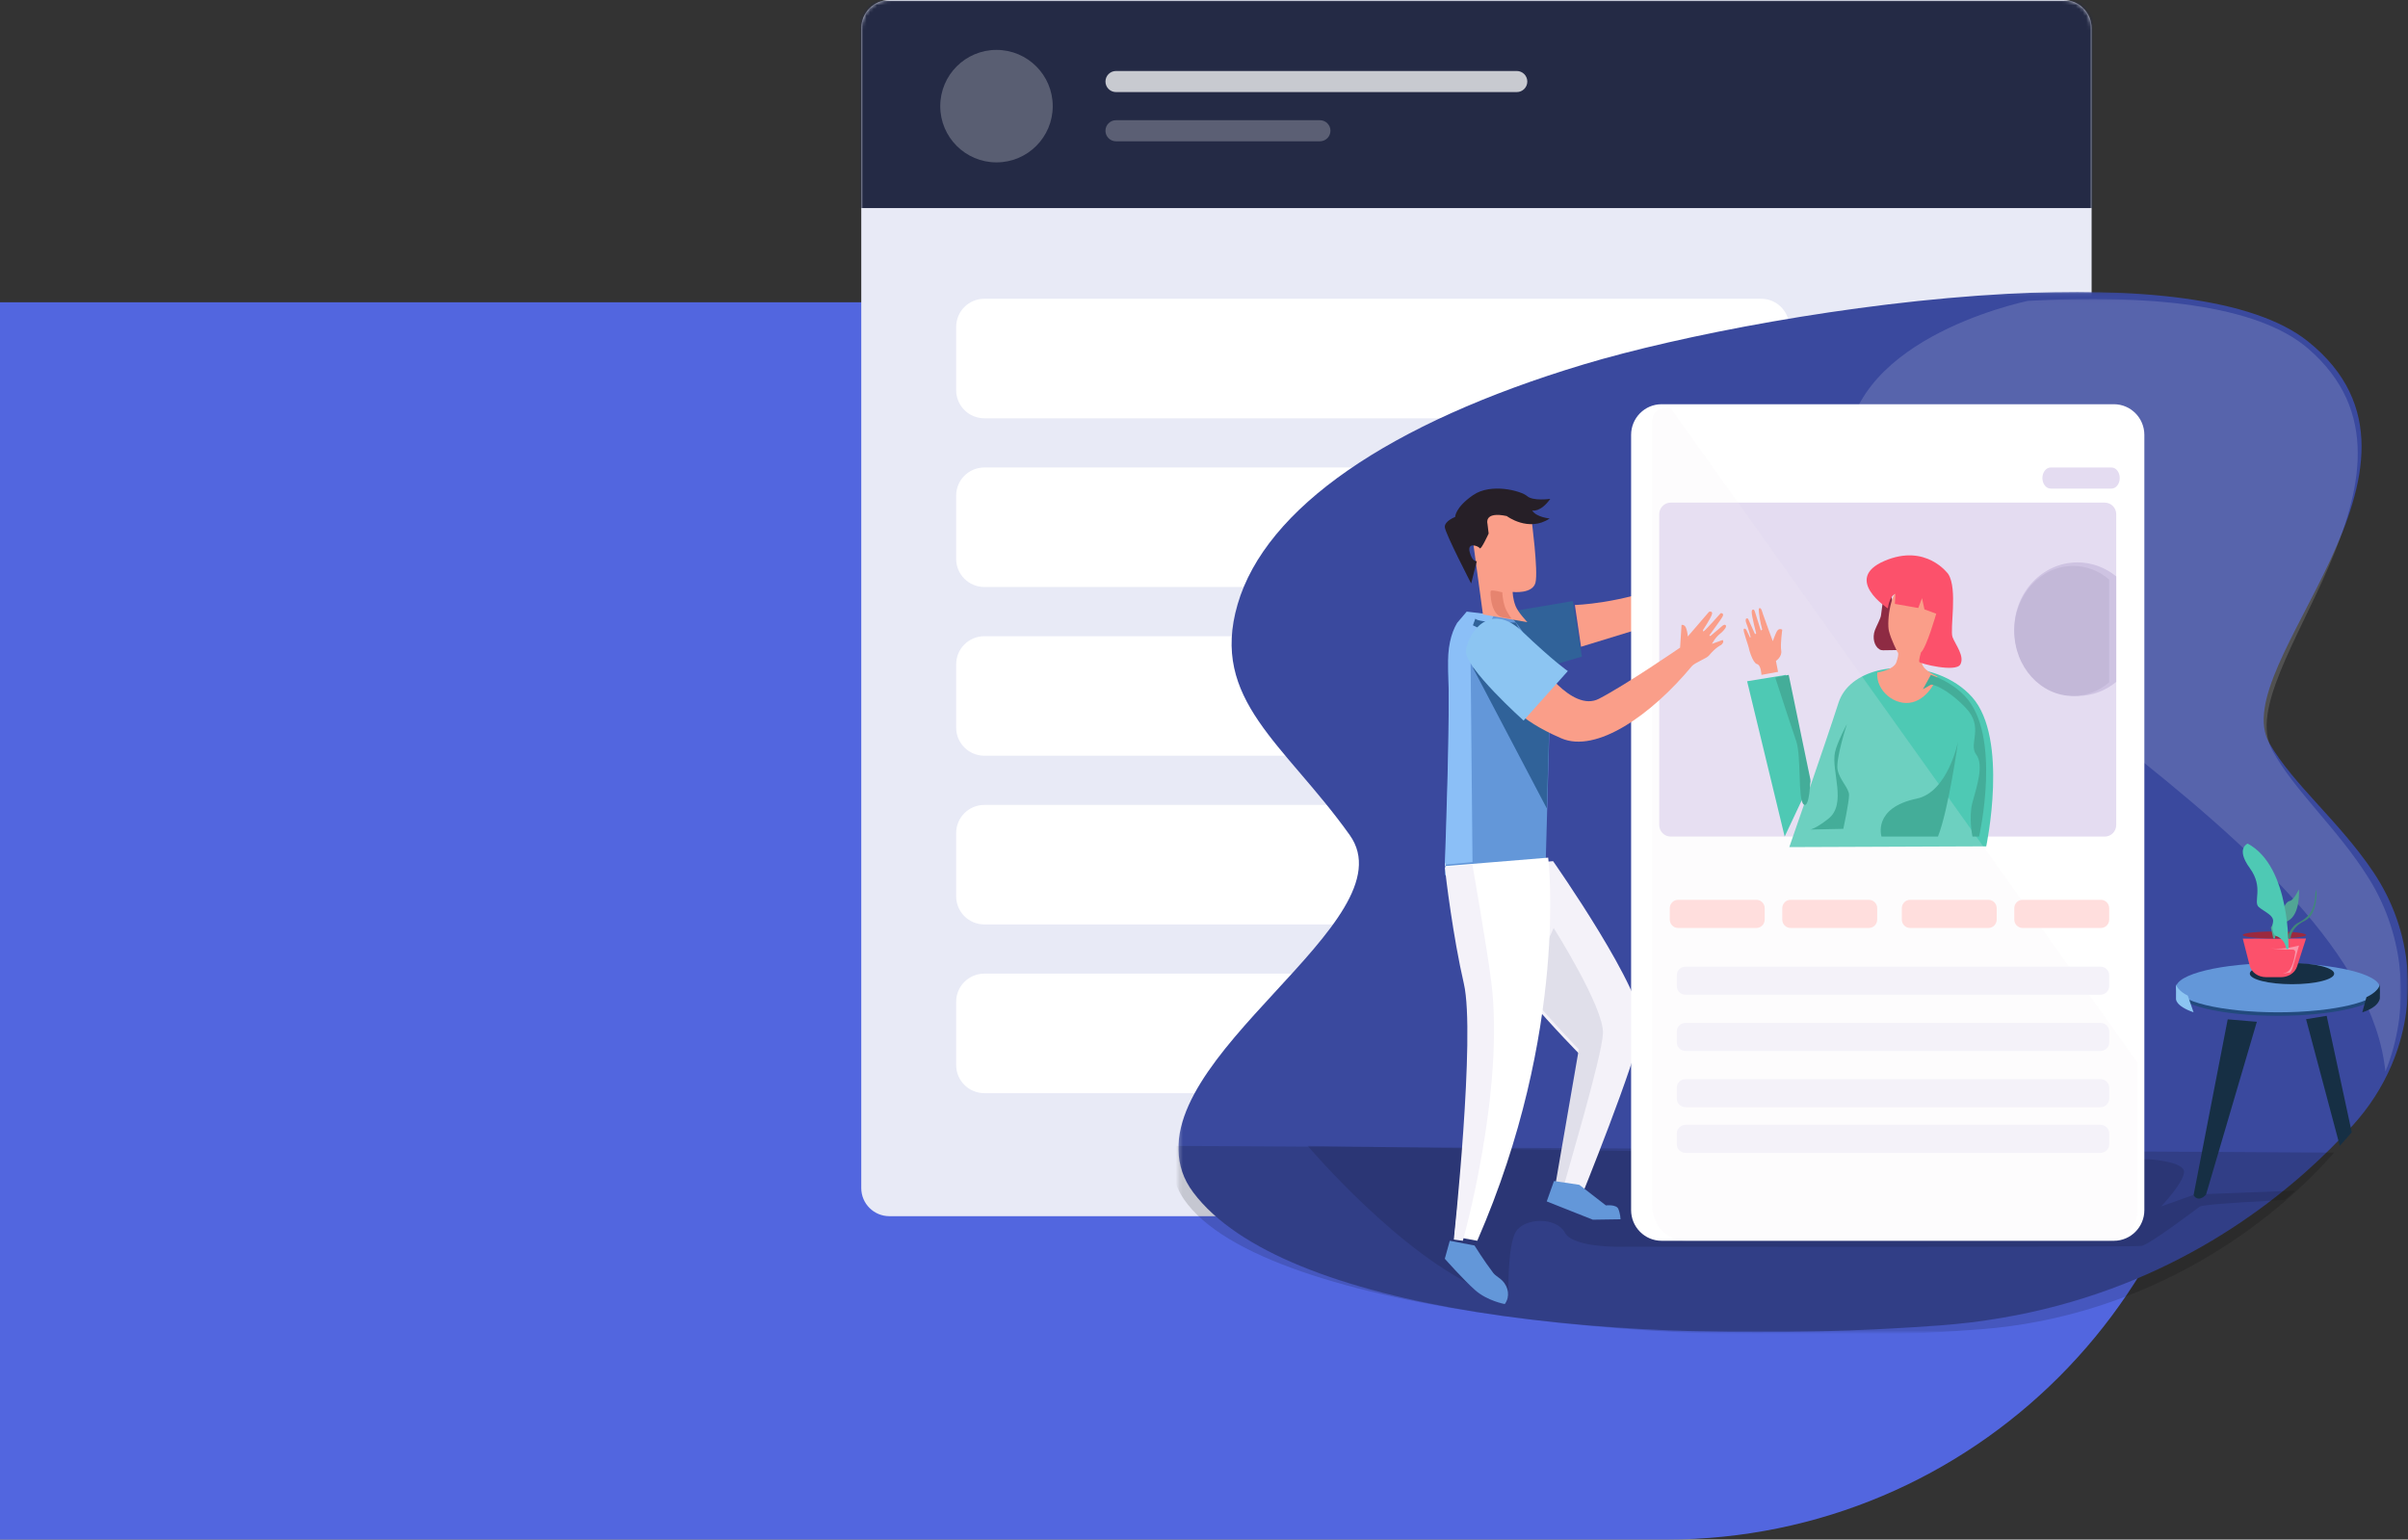
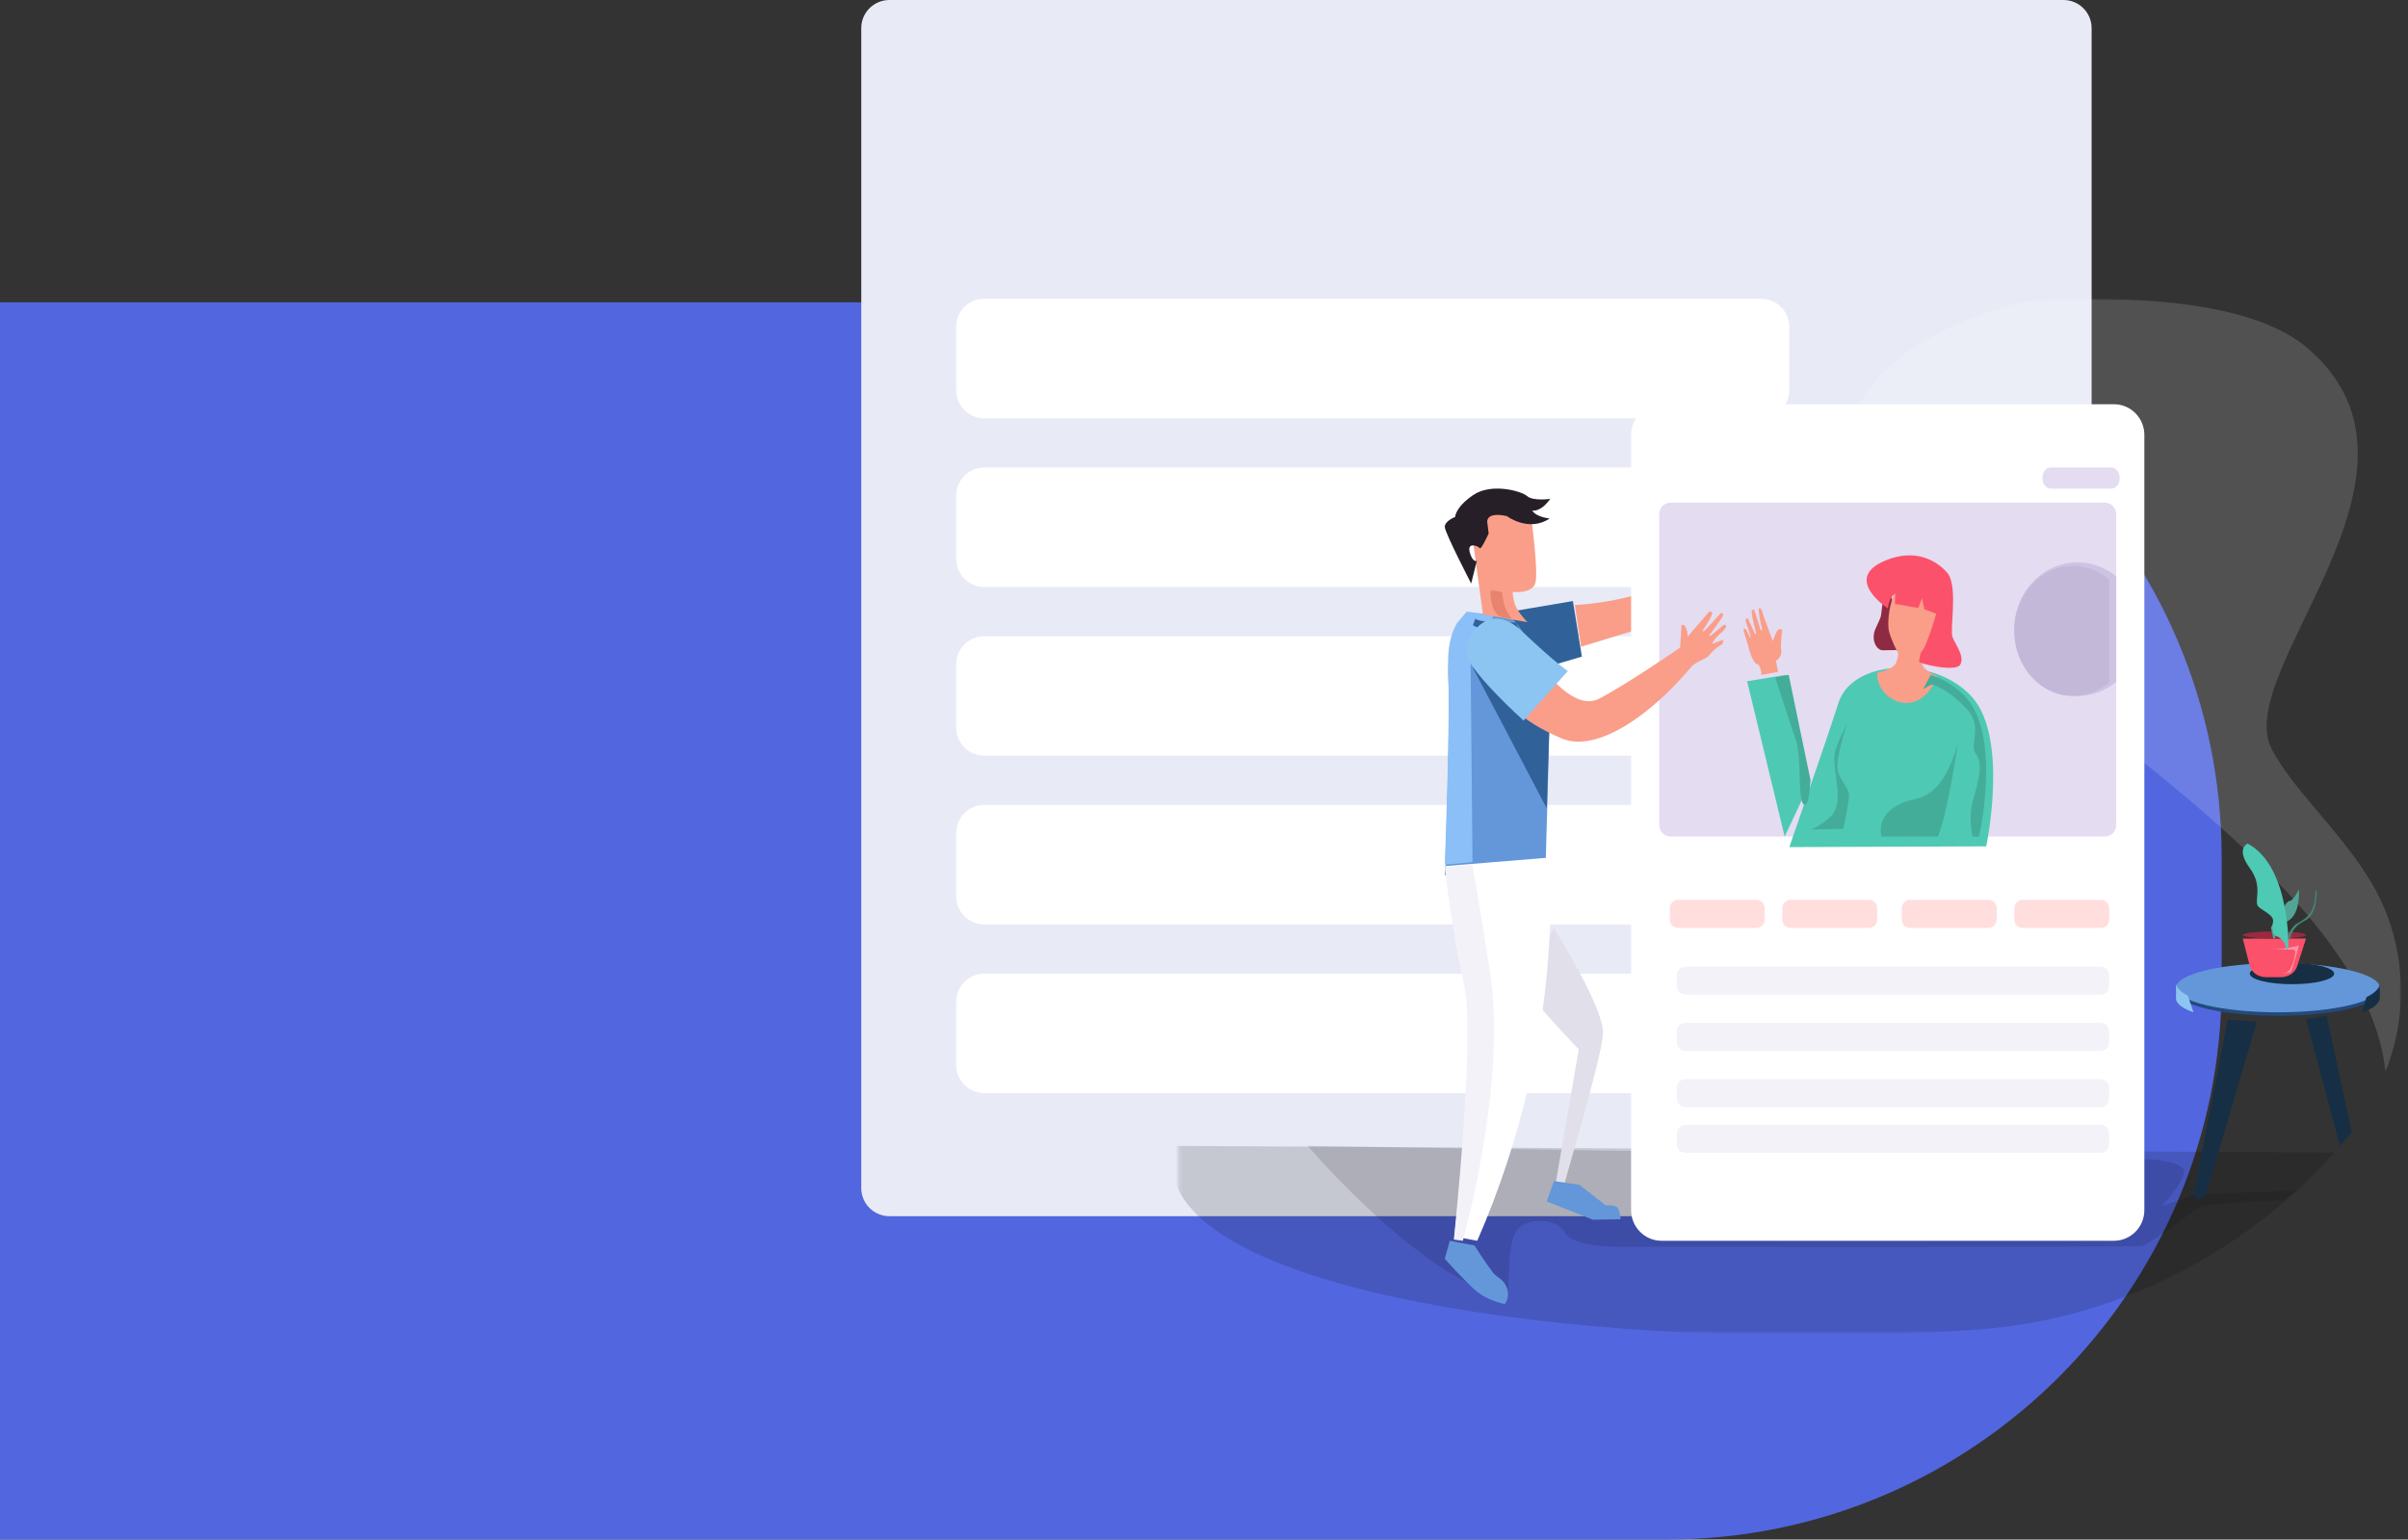
<svg xmlns="http://www.w3.org/2000/svg" width="685" height="438" viewBox="0 0 685 438" fill="none">
  <rect x="0" y="0" width="685" height="438" fill="#333333" stroke="none" />
  <path d="M0 86H474C561.261 86 632 156.739 632 244V280C632 367.261 561.261 438 474 438H0V86Z" fill="#5266DF" />
  <path d="M587 0H253C248.582 0 245 3.582 245 8V338C245 342.418 248.582 346 253 346H587C591.418 346 595 342.418 595 338V8C595 3.582 591.418 0 587 0Z" fill="#E8EAF6" />
  <mask id="mask0" mask-type="alpha" maskUnits="userSpaceOnUse" x="245" y="0" width="350" height="346">
-     <path d="M587 0H253C248.582 0 245 3.582 245 8V338C245 342.418 248.582 346 253 346H587C591.418 346 595 342.418 595 338V8C595 3.582 591.418 0 587 0Z" fill="white" />
-   </mask>
+     </mask>
  <g mask="url(#mask0)">
    <path fill-rule="evenodd" clip-rule="evenodd" d="M241.47 0.197H788.47V59.197H241.47V0.197Z" fill="#242A45" />
    <path opacity="0.245" d="M283.47 46.197C292.306 46.197 299.47 39.034 299.47 30.197C299.47 21.36 292.306 14.197 283.47 14.197C274.633 14.197 267.47 21.36 267.47 30.197C267.47 39.034 274.633 46.197 283.47 46.197Z" fill="white" />
    <path opacity="0.75" d="M431.47 20.197H317.47C315.813 20.197 314.47 21.54 314.47 23.197C314.47 24.854 315.813 26.197 317.47 26.197H431.47C433.127 26.197 434.47 24.854 434.47 23.197C434.47 21.54 433.127 20.197 431.47 20.197Z" fill="white" />
    <path opacity="0.25" d="M375.47 34.197H317.47C315.813 34.197 314.47 35.54 314.47 37.197C314.47 38.854 315.813 40.197 317.47 40.197H375.47C377.127 40.197 378.47 38.854 378.47 37.197C378.47 35.54 377.127 34.197 375.47 34.197Z" fill="white" />
  </g>
  <path d="M501 85H280C275.582 85 272 88.582 272 93V111C272 115.418 275.582 119 280 119H501C505.418 119 509 115.418 509 111V93C509 88.582 505.418 85 501 85Z" fill="white" />
  <path d="M501 133H280C275.582 133 272 136.582 272 141V159C272 163.418 275.582 167 280 167H501C505.418 167 509 163.418 509 159V141C509 136.582 505.418 133 501 133Z" fill="white" />
  <path d="M501 181H280C275.582 181 272 184.582 272 189V207C272 211.418 275.582 215 280 215H501C505.418 215 509 211.418 509 207V189C509 184.582 505.418 181 501 181Z" fill="white" />
  <path d="M501 229H280C275.582 229 272 232.582 272 237V255C272 259.418 275.582 263 280 263H501C505.418 263 509 259.418 509 255V237C509 232.582 505.418 229 501 229Z" fill="white" />
  <path d="M501 277H280C275.582 277 272 280.582 272 285V303C272 307.418 275.582 311 280 311H501C505.418 311 509 307.418 509 303V285C509 280.582 505.418 277 501 277Z" fill="white" />
  <mask id="mask1" mask-type="alpha" maskUnits="userSpaceOnUse" x="335" y="83" width="350" height="296">
    <path d="M685 83.048H335.219V379H685V83.048Z" fill="white" />
  </mask>
  <g mask="url(#mask1)">
-     <path fill-rule="evenodd" clip-rule="evenodd" d="M336.293 333.34C336.963 335.358 338.008 337.338 339.467 339.275C364.669 372.749 458.843 383.907 551.691 377.089C600.167 373.527 634.361 352.563 655.972 333.339C660.658 329.173 665.118 324.759 669.332 320.117C674.001 314.972 677.645 309.257 680.242 303.222C687.889 285.444 686.416 264.906 675.119 248.061C665.542 233.785 652.397 223.237 645.606 211.518C632.674 189.2 701.043 132.782 656.552 97.138C640.848 84.554 607.392 81.65 570.89 83.602C526.462 85.98 477.525 95.557 450.606 103.647C394.894 120.384 360.026 144.627 352.067 171.903C344.109 199.179 365.378 211.521 383.947 237.557C401.442 262.083 325.394 300.554 336.293 333.34" fill="#3A499E" />
    <path fill-rule="evenodd" clip-rule="evenodd" d="M430.451 173.872L447.436 171L450 186.799L429 193L430.451 173.872Z" fill="#306299" />
    <path fill-rule="evenodd" clip-rule="evenodd" d="M448 172.118C448 172.118 461.176 171.77 475 166L468.504 178.254L449.751 184L448 172.118Z" fill="#FA9E89" />
    <mask id="mask2" mask-type="alpha" maskUnits="userSpaceOnUse" x="525" y="85" width="158" height="220">
      <path d="M683 85.048H525.175V304.892H683V85.048Z" fill="white" />
    </mask>
    <g mask="url(#mask2)">
      <path opacity="0.152" fill-rule="evenodd" clip-rule="evenodd" d="M525.934 137.186C534.046 177.345 671.94 238.876 678.57 304.892C685.688 287.14 684.317 266.634 673.8 249.814C664.886 235.559 652.65 225.027 646.329 213.325C634.29 191.043 697.934 134.707 656.519 99.117C641.9 86.552 610.758 83.652 576.779 85.602C566.435 87.966 518.615 100.933 525.934 137.186Z" fill="white" />
    </g>
    <path opacity="0.149" fill-rule="evenodd" clip-rule="evenodd" d="M333.18 326C332.195 333.866 335.52 339.336 336.82 341.227C359.249 373.899 481.314 384.79 563.95 378.135C607.096 374.659 642.455 352.42 664 327.915L333.18 326Z" fill="black" />
    <path opacity="0.128" fill-rule="evenodd" clip-rule="evenodd" d="M611.373 329.812C611.373 329.812 621.45 330.422 621.295 333.472C621.14 336.522 614.784 343.23 614.784 343.23L624.293 339.825L653 338.732L649.9 341.401C649.9 341.401 626.773 342.468 625.74 343.281C624.706 344.094 611.476 354.057 609.203 354.463C606.929 354.87 462.515 354.688 462.515 354.688C462.515 354.688 447.657 355.277 445.176 350.702C442.696 346.128 433.704 346.432 431.223 350.397C428.743 354.362 429.087 369 429.087 369C429.087 369 422.294 367.227 421.921 367.069C398.356 357.106 372 326 372 326L611.373 329.812V329.812Z" fill="black" />
    <path fill-rule="evenodd" clip-rule="evenodd" d="M642 290.695L627.55 339.858C627.55 339.858 625.494 342.302 624 340.038L633.714 290L642 290.695ZM661.866 289L669 322.138L665.603 326L656 289.954L661.866 289Z" fill="#162F44" />
-     <path fill-rule="evenodd" clip-rule="evenodd" d="M449.507 300.082L443.482 334.282L442.483 339.951L444.675 340.273L444.831 340.297L449.619 341C449.619 341 465.59 301.656 466.949 292.213C468.31 282.77 441.804 245 441.804 245L413.036 247.448C412.275 255.667 423.78 271.159 434.063 283.218C442.164 292.717 449.507 300.082 449.507 300.082" fill="#F4F2F9" />
    <path fill-rule="evenodd" clip-rule="evenodd" d="M449.12 298.535L442.243 338.302L444.389 338.623L444.462 339L444.542 338.648C445.417 334.818 455.682 300.911 455.994 294C456.327 286.674 441.967 264 441.967 264L434 281.714C441.93 291.188 449.12 298.534 449.12 298.534" fill="#E0DFEA" />
    <path fill-rule="evenodd" clip-rule="evenodd" d="M411 249L439.667 246.613L441 198.886C441 198.886 434 174 426.333 174C421.78 174 417.347 175.804 414.633 180.195C412.78 183.198 411.73 187.415 412 193.091C412.61 205.868 411.27 241.998 411.033 248.113C411.013 248.69 411 249 411 249" fill="#6397D9" />
    <path fill-rule="evenodd" clip-rule="evenodd" d="M418.885 245.276L418.347 188.458L425 174.938L417.237 174L414.508 177.21C412.718 180.213 411.705 184.43 411.966 190.104C412.555 202.878 411.229 239.886 411 246L418.885 245.276V245.276Z" fill="#8BBFF7" />
    <path fill-rule="evenodd" clip-rule="evenodd" d="M419 190L440.017 230L440.563 212.009L441 197.411L423.476 190H419Z" fill="#306299" />
    <path fill-rule="evenodd" clip-rule="evenodd" d="M472.671 353H601.33C606.119 353 610.001 349.092 610.001 344.27V123.73C610.001 118.908 606.119 115 601.33 115H472.67C467.881 115 463.999 118.908 463.999 123.73V344.27C463.999 349.092 467.881 353 472.67 353" fill="white" />
    <path fill-rule="evenodd" clip-rule="evenodd" d="M472 146.29V234.71C472 236.528 473.456 238 475.253 238H598.747C600.544 238 602 236.528 602 234.71V146.29C602 144.472 600.544 143 598.747 143H475.253C473.456 143 472 144.472 472 146.29Z" fill="#E4DCF1" />
    <path fill-rule="evenodd" clip-rule="evenodd" d="M536.147 167L537.699 168.183L541 182.554L540.929 184.921L535.702 185C535.347 185.005 534.989 184.935 534.672 184.75C533.177 183.872 532.539 181.425 533.364 179.257C533.808 178.091 534.945 176.027 535.077 175.115C535.391 172.931 536.147 167 536.147 167" fill="#8E2B43" />
    <path fill-rule="evenodd" clip-rule="evenodd" d="M509 241L563.224 240.792L565.019 240.786C565.019 240.786 571.506 210.137 561.003 198.325C558.445 195.451 555.12 193.332 551.497 191.955C540.224 187.658 526.044 190.5 523.004 199.921C518.988 212.372 509 241 509 241Z" fill="#4EC9B4" />
    <path fill-rule="evenodd" clip-rule="evenodd" d="M551.16 192.489C551.16 192.489 548.945 198.515 544.057 199.783C539.169 201.052 533.568 196.559 534.027 191.326C534.027 191.326 538.711 190.639 539.474 188.366C540.402 185.606 539.78 185.512 539.78 185.512C539.78 185.512 537.947 182.022 537.336 179.486C536.725 176.949 537.641 167.116 541.918 166.166C544.623 165.564 548.945 166.483 552 170.923C552 170.923 550.472 179.486 548.334 183.609C546.195 187.732 545.126 189.635 551.16 192.489Z" fill="#FA9E89" />
-     <path opacity="0.184" fill-rule="evenodd" clip-rule="evenodd" d="M475.167 116.013L608 302.239V344.483C608 349.187 604.3 353 599.737 353H479.573C474.286 353 470 348.582 470 343.131V119.827C470 116.898 472.33 115.871 475.167 116.013" fill="#F4F2F9" />
    <path fill-rule="evenodd" clip-rule="evenodd" d="M515 222.442L508.018 192L497 193.816L507.684 238L515 222.442Z" fill="#4EC9B4" />
    <path fill-rule="evenodd" clip-rule="evenodd" d="M505.8 191.137L505.2 188.031C505.2 188.031 507 186.847 506.7 185.072C506.4 183.297 507 179.155 507 179.155C507 179.155 506.043 178.508 505.425 179.673C504.985 180.502 504.3 182.41 504.3 182.41C504.3 182.41 502.004 176.244 501.474 174.62C501.249 173.929 501.022 172.853 500.499 173.017C500.224 173.103 500.324 173.732 500.371 174.347C500.511 176.191 501.299 179.131 501.299 179.131L500.899 179.365L499.236 174.089C499.163 173.833 499.043 173.445 498.774 173.424C498.536 173.404 498.299 173.534 498.299 174.126C498.299 175.31 499.574 180.203 499.574 180.203L499.255 180.422L497.32 176.144C497.187 175.821 496.707 175.849 496.625 176.188C496.56 176.456 496.579 176.838 496.798 177.38C497.398 178.86 497.998 181.226 497.998 181.226L497.848 181.399L496.798 179.229C496.61 178.882 496.149 178.659 496.015 179.029C495.827 179.547 497.473 183.999 497.473 184.296C497.473 184.592 498.599 188.622 499.799 188.918C500.999 189.214 501.074 192 501.074 192L505.8 191.137V191.137Z" fill="#FA9E89" />
    <path fill-rule="evenodd" clip-rule="evenodd" d="M575.351 264H597.65C598.948 264 600.001 262.928 600.001 261.606V258.394C600.001 257.072 598.948 256 597.65 256H575.352C574.054 256 573.001 257.072 573.001 258.394V261.606C573.001 262.928 574.054 264 575.352 264H575.351ZM543.352 264H565.65C566.948 264 568.001 262.928 568.001 261.606V258.394C568.001 257.072 566.948 256 565.65 256H543.352C542.054 256 541.001 257.072 541.001 258.394V261.606C541.001 262.928 542.054 264 543.352 264ZM509.352 264H531.65C532.948 264 534.001 262.928 534.001 261.606V258.394C534.001 257.072 532.948 256 531.65 256H509.353C508.054 256 507.001 257.072 507.001 258.394V261.606C507.001 262.928 508.054 264 509.353 264H509.352ZM477.353 264H499.65C500.948 264 502.001 262.928 502.001 261.606V258.394C502.001 257.072 500.948 256 499.65 256H477.352C476.054 256 475.001 257.072 475.001 258.394V261.606C475.001 262.928 476.054 264 477.352 264" fill="#FFDEDD" />
    <path fill-rule="evenodd" clip-rule="evenodd" d="M479.547 283H597.453C598.86 283 600 281.92 600 280.59V277.41C600 276.08 598.86 275 597.453 275H479.547C478.14 275 477 276.08 477 277.41V280.59C477 281.92 478.14 283 479.547 283ZM597.453 299C598.86 299 600 297.92 600 296.59V293.41C600 292.08 598.86 291 597.453 291H479.547C478.14 291 477 292.08 477 293.41V296.59C477 297.92 478.14 299 479.547 299H597.453ZM479.547 315H597.453C598.86 315 600 313.92 600 312.59V309.41C600 308.08 598.86 307 597.453 307H479.547C478.14 307 477 308.08 477 309.41V312.59C477 313.92 478.14 315 479.547 315ZM479.547 328H597.453C598.86 328 600 326.92 600 325.59V322.41C600 321.08 598.86 320 597.453 320H479.547C478.14 320 477 321.08 477 322.41V325.59C477 326.92 478.14 328 479.547 328Z" fill="#F4F2F9" />
    <path fill-rule="evenodd" clip-rule="evenodd" d="M554.222 163.321C554.222 163.321 547.922 154.473 536.032 159.596C524.144 164.718 537.049 173.1 537.049 173.1C537.049 173.1 537.303 169.84 539.183 168.909L539.03 171.806L545.686 172.971L546.753 170.177L547.439 173.359L550.792 174.6C550.792 174.6 548.049 184.224 546.448 185.621C546.448 185.621 545.762 187.871 545.991 188.337C546.219 188.803 556.355 191.364 557.651 189.036C558.947 186.708 556.279 183.448 555.441 181.275C554.603 179.102 556.965 167.564 554.221 163.321" fill="#FC516B" />
    <path fill-rule="evenodd" clip-rule="evenodd" d="M583.352 139H600.648C601.947 139 603 137.657 603 136C603 134.343 601.947 133 600.648 133H583.352C582.053 133 581 134.343 581 136C581 137.657 582.053 139 583.352 139Z" fill="#E4DCF1" />
    <path fill-rule="evenodd" clip-rule="evenodd" d="M557 211C557 211 554.336 230.286 551.29 238H535.23C535.23 238 532.582 229.862 545.277 227.2C554.107 225.349 557 211 557 211ZM525.389 206C525.389 206 522.129 216 522.741 219C523.351 222 526 224.2 526 226.2C526 228.2 524.37 235.8 524.37 235.8L515 236C515 236 516.556 235.734 520.093 232.95C525.491 228.7 520.857 219.325 522.003 214C522.603 211.206 525.389 206 525.389 206V206ZM515 221.772C515 221.772 514.787 230.155 513.085 228.865C511.383 227.575 512.447 215.108 510.958 210.809C509.468 206.509 505 192.752 505 192.752L508.83 192L515 221.772Z" fill="#44AD99" />
    <path fill-rule="evenodd" clip-rule="evenodd" d="M489.623 183.475C489.623 183.475 488.047 184.167 486.123 186.521C485.487 187.301 482.093 188.542 481.29 189.509C469.645 203.529 454.094 214.35 444.127 210.042C431.397 204.54 429 199.424 429 199.424L437.414 188.062C437.414 188.062 447.077 202.821 454.848 198.801C462.62 194.781 477.94 184.244 477.94 184.244L478.346 177.78C478.346 177.78 479.241 177.54 479.67 178.775C480.1 180.011 480.12 181.079 480.12 181.079L486.169 174.055C486.169 174.055 487.331 173.695 486.977 174.824C486.623 175.954 484.486 179.192 484.486 179.192C484.486 179.192 484.266 179.808 484.729 179.527C485.269 179.2 489.495 174.435 489.495 174.435C489.495 174.435 490.468 174.371 490.071 175.301C489.764 176.018 487.206 179.391 486.341 180.655C486.083 181.031 486.623 180.89 486.623 180.89L490.119 177.92C490.592 177.601 491.082 177.707 490.989 178.288C490.914 178.748 489.962 179.807 489.396 180.227C487.982 181.273 486.996 183.179 486.996 183.179L490.04 182.079C490.04 182.079 490.635 182.607 489.623 183.475V183.475ZM418 146.49L421.85 174.81L434.496 177C434.496 177 433.856 176.332 433.124 175.44C432.376 174.533 431.534 173.39 431.161 172.474C430.311 170.37 430.305 168.408 430.305 168.408C430.305 168.408 435.913 169.041 436.782 165.813C437.654 162.581 435.639 147.529 435.639 147.529C435.639 147.529 433.136 138.07 418 146.49Z" fill="#FA9E89" />
    <path fill-rule="evenodd" clip-rule="evenodd" d="M428.613 146.812C428.613 146.812 434.849 151.522 440.832 147.51C440.832 147.51 437.04 147.16 435.86 145.242C435.86 145.242 438.22 145.852 441 141.928C441 141.928 436.113 142.626 434.428 141.143C432.742 139.66 424.148 137.305 419.008 140.881C413.867 144.457 413.951 147.074 413.951 147.074C413.951 147.074 410.918 148.207 411.001 149.952C411.086 151.696 418.501 166 418.501 166L420.102 159.633C420.102 159.633 418.838 160.011 418.08 157.046C417.322 154.08 420.608 155.359 420.945 155.97C421.282 156.58 423.473 151.783 423.473 151.783L423.136 148.993C423.136 148.993 422.04 145.416 428.613 146.813" fill="#261F27" />
    <path fill-rule="evenodd" clip-rule="evenodd" d="M416.786 279.384C420.377 293.871 413.736 351.793 413.736 351.793L420.234 353C446.394 292.985 440.41 244 440.41 244L411 246.414C411 246.414 411.075 245.19 411.106 245.48C411.444 248.488 413.514 266.169 416.786 279.384" fill="white" />
    <path fill-rule="evenodd" clip-rule="evenodd" d="M449.27 337.076L456.823 342.935C456.823 342.935 459.798 342.576 460.371 343.951C460.943 345.326 461 346.881 461 346.881L453.104 347L440 341.799L442.06 336L449.27 337.076ZM419.45 354.34C419.45 354.34 422.122 358.662 424.815 362.192C425.72 363.378 427.932 363.893 428.793 366.787C429.533 369.277 428.053 371 428.053 371C428.053 371 423.088 370.106 419.634 367.043C416.181 363.979 411 358.106 411 358.106L412.418 353L419.449 354.34H419.45Z" fill="#6397D9" />
    <path fill-rule="evenodd" clip-rule="evenodd" d="M619 282C619 285.866 631.984 289 648 289C664.016 289 677 285.866 677 282C677 278.134 664.016 275 648 275C631.984 275 619 278.134 619 282Z" fill="#224A7D" />
    <path fill-rule="evenodd" clip-rule="evenodd" d="M619 281C619 284.866 631.984 288 648 288C664.016 288 677 284.866 677 281C677 277.134 664.016 274 648 274C631.984 274 619 277.134 619 281Z" fill="#6397D9" />
    <path fill-rule="evenodd" clip-rule="evenodd" d="M640 277C640 278.657 645.373 280 652 280C658.627 280 664 278.657 664 277C664 275.343 658.627 274 652 274C645.373 274 640 275.343 640 277ZM677 280V283.986C677 283.986 676.93 286.45 672 288L673.179 283.682C673.179 283.682 676.642 282.187 677 280Z" fill="#162F44" />
    <path fill-rule="evenodd" clip-rule="evenodd" d="M619.006 280V284.085C619.006 284.085 618.616 286.128 624 288L622.348 283.234C622.348 283.234 619.488 281.957 619.006 280Z" fill="#8CC5F2" />
    <path fill-rule="evenodd" clip-rule="evenodd" d="M638 267.038L639.968 274.728C640.456 276.642 642.391 278 644.621 278H648.854C650.439 278 651.879 277.315 652.754 276.228C653.06 275.848 653.295 275.415 653.446 274.95L655.152 269.637L656 267L638 267.038Z" fill="#FC516B" />
    <path fill-rule="evenodd" clip-rule="evenodd" d="M638 266C638 266.552 642.03 267 647 267C651.97 267 656 266.552 656 266C656 265.448 651.97 265 647 265C642.03 265 638 265.448 638 266Z" fill="#9B293F" />
    <path fill-rule="evenodd" clip-rule="evenodd" d="M650.406 276.657C650.052 276.794 649.718 276.91 649.406 277L651.516 276.676C651.811 276.267 652.033 275.81 652.173 275.326L653.789 269.718C653.87 269.448 654 269.018 654 269C654 269 649.785 270.242 646 269.818C647.231 269.982 650.31 270.23 652.168 270.138C652.275 270.131 652.381 270.148 652.481 270.187C652.58 270.227 652.669 270.287 652.742 270.365C652.815 270.443 652.87 270.536 652.903 270.638C652.936 270.74 652.946 270.847 652.932 270.953C652.698 272.61 652.027 276.027 650.406 276.657" fill="#F995A9" />
    <path fill-rule="evenodd" clip-rule="evenodd" d="M646 263.901L646.679 266.988L647.173 267C647.173 267 647.201 263.901 650.847 262C654.497 260.1 653.974 253 653.974 253L653.971 253.009C653.883 253.192 652.483 256.109 651.422 256.299C650.328 256.501 649.649 258.249 649.649 258.249C649.649 258.249 649.127 258.999 648.502 258.849C647.876 258.699 647.251 260.349 647.251 260.349L647.044 262.101L646 263.901V263.901Z" fill="#51A595" />
    <path fill-rule="evenodd" clip-rule="evenodd" d="M650.993 269.987C650.993 269.987 651.693 246.551 639.393 240C639.393 240 635.892 241.352 639.993 246.967C644.093 252.582 640.792 256.637 642.593 258.094C644.393 259.549 646.993 260.485 646.593 262.357C646.193 264.229 646.693 266.101 647.493 266.309C648.293 266.516 650.093 267.621 650.373 270L650.993 269.987V269.987Z" fill="#4EC9B4" />
    <path fill-rule="evenodd" clip-rule="evenodd" d="M651 265.8L651.04 266.988L651.578 267C651.578 267 651.608 263.901 655.572 262C659.54 260.1 658.972 253 658.972 253L658.968 253.009L658.632 254.077C658.632 260.527 654.909 261.864 653.42 262.725C651.931 263.586 651 265.8 651 265.8" fill="#41877A" />
    <path fill-rule="evenodd" clip-rule="evenodd" d="M431.185 177.105C431.185 177.105 420.633 177.277 419.691 176L419 177.898C419 177.898 427.36 182.455 433 180.522L431.185 177.105V177.105Z" fill="#306299" />
    <path fill-rule="evenodd" clip-rule="evenodd" d="M446 190.916L433.412 205C433.412 205 416.59 189.918 417.008 185.19C417.425 180.463 423.588 170.675 433.042 179.667C442.24 188.415 446 190.916 446 190.916Z" fill="#8CC5F2" />
    <path fill-rule="evenodd" clip-rule="evenodd" d="M413.565 352.654L416.131 353C416.131 353 428.157 310.53 424.201 279.153C423.012 269.719 418.857 246 418.857 246L411 246.737C411.318 249.76 413.357 266.592 416.426 279.874C419.793 294.436 413.566 352.654 413.566 352.654" fill="#F4F2F9" />
    <path fill-rule="evenodd" clip-rule="evenodd" d="M427.253 175.558C428.741 175.882 429.552 175.985 430 176C429.302 175.034 428.516 173.818 428.168 172.842C427.375 170.601 427.369 168.512 427.369 168.512C427.369 168.512 424.398 167.73 424.092 168.099C423.788 168.467 424.092 174.869 427.253 175.558" fill="#E6846F" />
    <path fill-rule="evenodd" clip-rule="evenodd" d="M573 179C573 189.492 581.048 198 590.973 198C595.129 198 598.954 196.509 602 194.004V163.996C598.954 161.49 595.13 160 590.973 160C581.048 160 573 168.508 573 179Z" fill="#CEC3E2" />
    <path fill-rule="evenodd" clip-rule="evenodd" d="M573 179.5C573 189.716 580.493 198 589.734 198C593.604 198 597.164 196.548 600 194.11V164.89C597.165 162.453 593.603 161 589.734 161C580.493 161 573 169.284 573 179.5Z" fill="#C3B8D8" />
    <path fill-rule="evenodd" clip-rule="evenodd" d="M547 196.096C547 196.096 548.985 194.992 549.298 194.791C549.612 194.592 553.688 195.693 559.124 201.307C564.557 206.921 559.854 211.631 562.152 214.637C564.453 217.645 562.259 223.96 561.108 228.272C559.958 232.582 561.108 237.994 561.108 237.994L561.168 238L562.989 237.994C562.989 237.994 569.573 209.126 558.914 197.999C556.318 195.293 552.944 193.296 549.267 192L547 196.096Z" fill="#44AD99" />
  </g>
</svg>